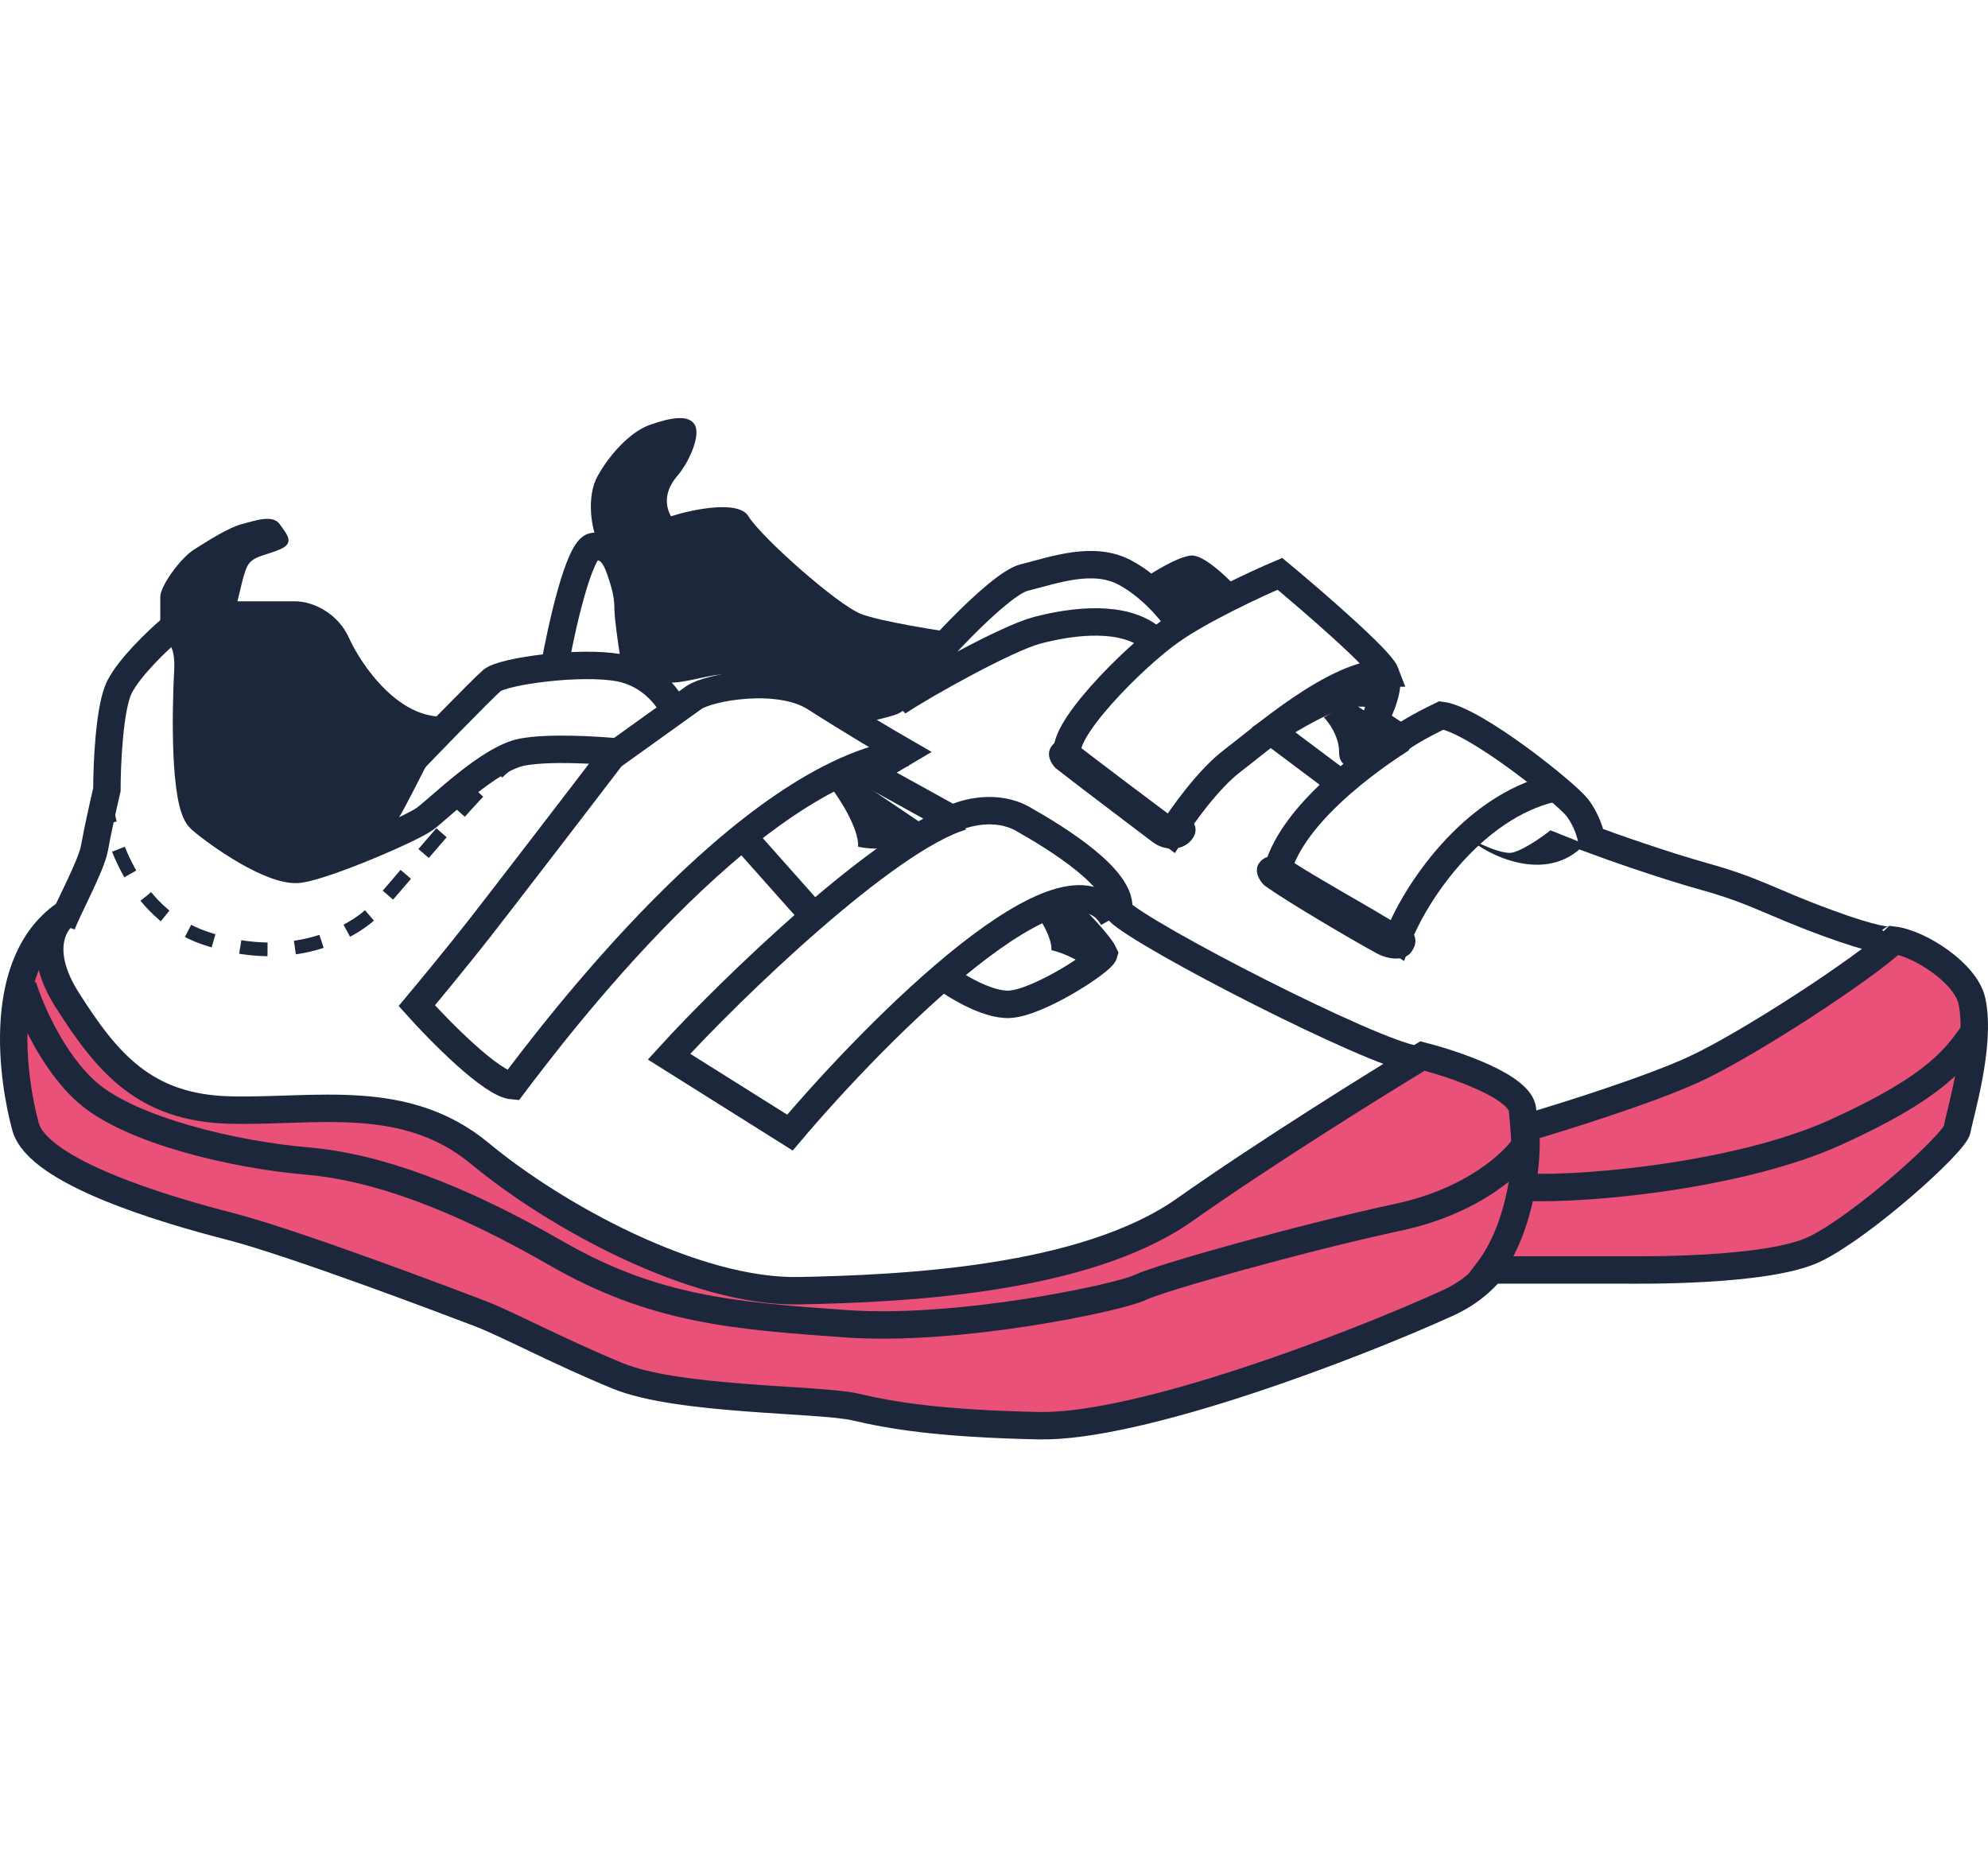
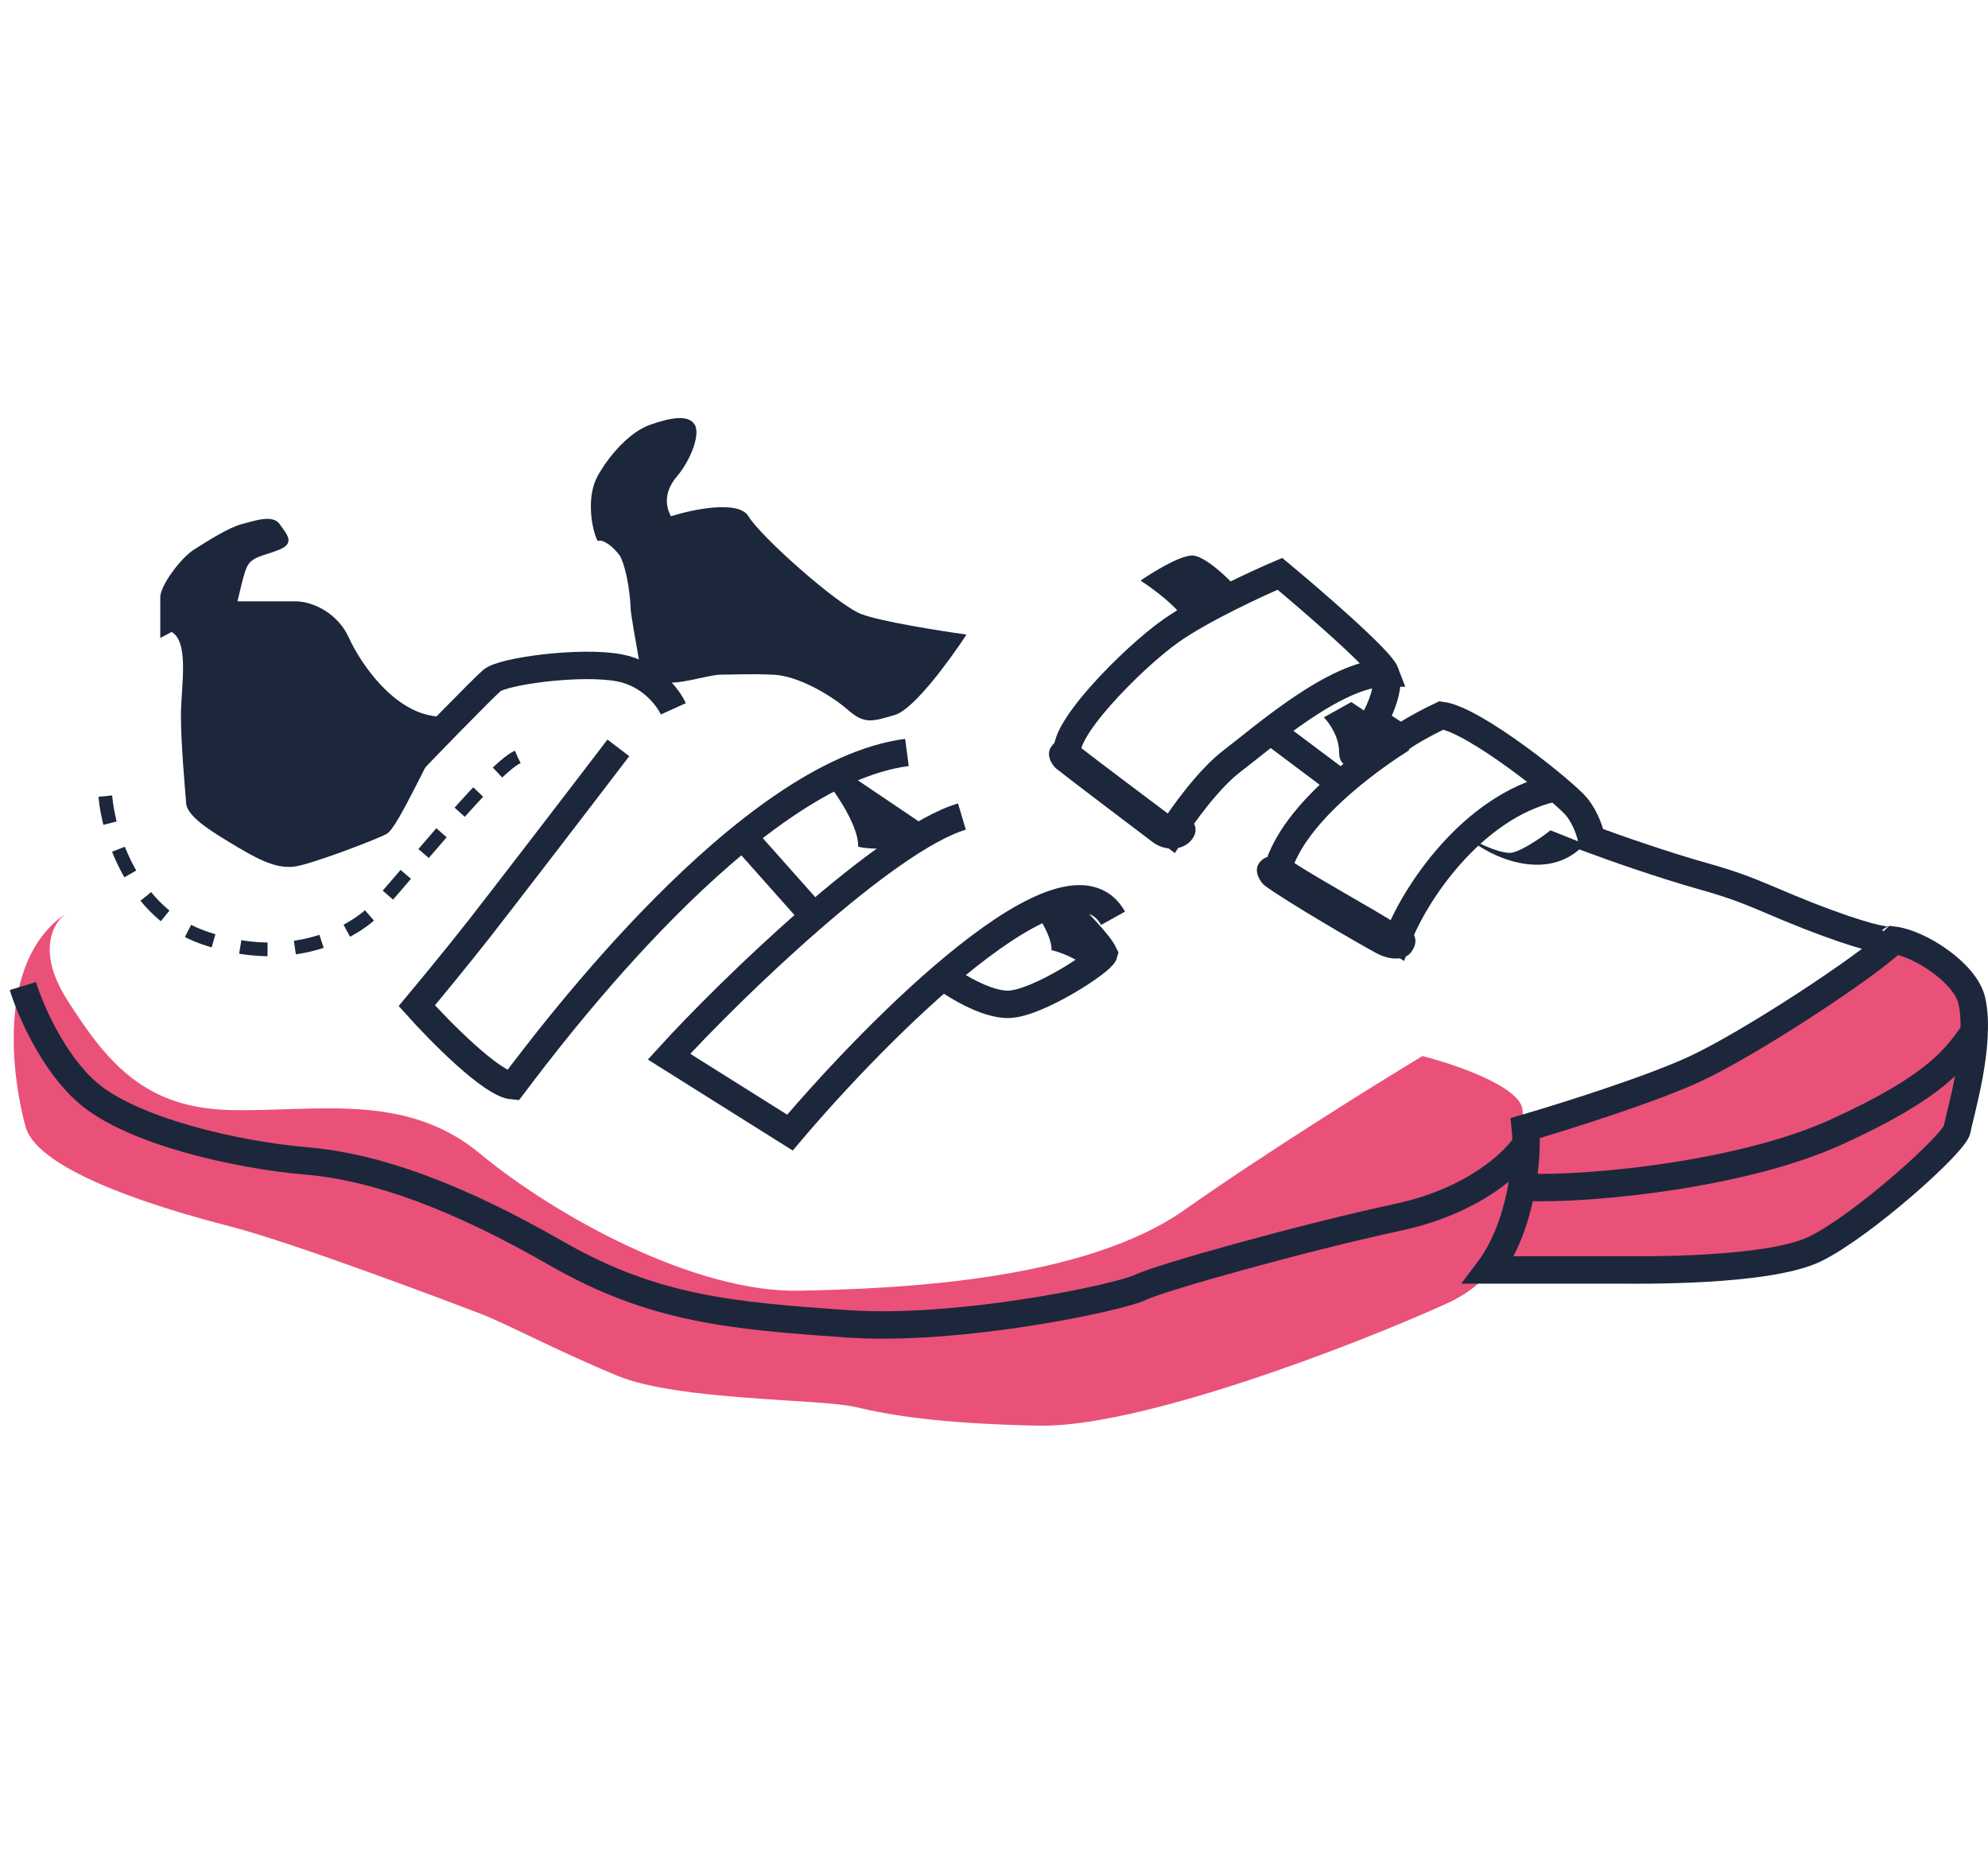
<svg xmlns="http://www.w3.org/2000/svg" width="145" height="135" viewBox="0 0 145 135" fill="none">
  <path d="M115.601 61.57C112.753 64.64 108.34 62.24 107.248 61.242C107.818 61.441 109.099 62.175 110.096 62.215C110.733 62.24 112.351 61.167 113.087 60.568L115.601 61.57Z" fill="#1C273C" />
  <path d="M98.561 51.212L96.557 52.327C96.928 52.698 97.67 53.724 97.67 54.853C97.67 55.982 98.512 55.967 98.933 55.819L101.902 53.441L98.561 51.212Z" fill="#1C273C" />
  <path d="M102.236 53.886C99.783 55.443 94.416 59.29 93.215 63.338C94.476 64.334 99.474 67.029 101.902 68.586C103.128 65.239 107.375 58.869 113.262 57.499" stroke="#1C273C" stroke-width="2" />
-   <path d="M100.26 52.557C100.591 51.943 100.931 50.683 99.651 50.565C98.05 50.418 96.221 51.008 91.877 53.886" stroke="#1C273C" stroke-width="2" />
  <path d="M92.547 53.217L97.893 57.227" stroke="#1C273C" stroke-width="2" />
  <path d="M86.906 40.522C87.855 40.468 89.725 42.307 90.542 43.233C89.751 43.617 87.807 44.548 86.353 45.199C85.91 44.277 84.061 42.917 83.191 42.352C84.034 41.765 85.958 40.576 86.906 40.522Z" fill="#1C273C" />
-   <path d="M84 46.557C81.987 44.89 78.409 45.252 75.651 45.977C73.444 46.557 67.396 49.932 65.482 51.213C67.222 48.603 72.833 42.599 74.682 42.135C76.993 41.555 79.751 40.54 82.061 41.772C83.91 42.758 85.366 44.503 85.863 45.252" stroke="#1C273C" stroke-width="2" />
  <path d="M4.829 66.631C4.854 66.614 4.879 66.597 4.903 66.582C4.878 66.598 4.854 66.615 4.829 66.631C3.874 67.297 2.651 69.401 4.903 72.944C7.793 77.489 10.53 80.822 16.765 80.973C23 81.125 29.539 79.61 35.014 84.154C40.488 88.699 50.677 94.304 58.281 94.153C65.885 94.001 79.115 93.395 86.414 88.245C92.254 84.124 100.405 79.054 103.751 77.034C106.133 77.64 110.928 79.276 111.05 80.973C111.202 83.094 112.571 91.88 105.575 95.062C98.58 98.243 83.069 104.151 75.769 103.999C68.47 103.848 64.972 103.242 62.387 102.636C59.802 102.03 49.461 102.182 45.05 100.364C40.64 98.546 36.991 96.576 35.014 95.819C33.037 95.062 21.479 90.668 16.765 89.457C12.051 88.245 2.774 85.518 1.862 82.185C0.954 78.868 -0.406 70.148 4.829 66.631Z" fill="#EA5178" />
-   <path d="M4.903 66.582C3.94 67.188 2.592 69.309 4.903 72.944C7.793 77.489 10.53 80.822 16.765 80.973C23 81.125 29.539 79.61 35.014 84.154C40.488 88.699 50.677 94.304 58.281 94.153C65.885 94.001 79.115 93.395 86.414 88.245C92.254 84.124 100.405 79.054 103.751 77.034C106.133 77.64 110.928 79.276 111.05 80.973C111.202 83.094 112.571 91.88 105.575 95.062C98.58 98.243 83.069 104.151 75.769 103.999C68.47 103.848 64.972 103.242 62.387 102.636C59.802 102.03 49.461 102.182 45.05 100.364C40.64 98.546 36.991 96.576 35.014 95.819C33.037 95.062 21.479 90.668 16.765 89.457C12.051 88.245 2.774 85.518 1.862 82.185C0.949 78.852 -0.419 70.066 4.903 66.582Z" stroke="#1C273C" stroke-width="2" />
  <path d="M111.257 83.512C110.446 84.783 107.457 87.618 101.985 88.791C95.145 90.258 84.657 93.191 83.138 93.924C81.618 94.657 69.914 97.15 61.706 96.563C53.498 95.977 47.723 95.537 40.579 91.431C33.435 87.325 27.507 85.125 22.339 84.685C17.172 84.246 9.572 82.486 6.38 79.7C3.826 77.471 2.175 73.59 1.668 71.928" stroke="#1C273C" stroke-width="2" />
-   <path d="M4.5 67.5C4.803 66.534 6.645 63.217 6.888 61.875C7.13 60.533 7.595 58.47 7.797 57.606C7.797 55.726 7.978 51.599 8.706 50.136C9.433 48.672 11.534 46.68 12.493 45.867C12.947 45.969 13.826 46.721 13.705 48.916C13.553 51.66 13.402 58.673 14.614 59.741C15.826 60.808 19.916 63.705 21.885 63.4C23.855 63.095 29.914 60.503 30.975 59.741C32.035 58.978 35.671 55.319 38.095 54.862C40.034 54.496 43.549 54.71 45.064 54.862C45.064 54.862 49.533 51.66 50.593 50.898C51.654 50.136 56.789 49.191 59.455 50.898C62.122 52.606 64.909 54.252 65.969 54.862L63.394 56.387L69.454 59.741C70.363 59.283 72.665 58.643 74.605 59.741C77.028 61.113 82.028 64.162 81.573 66.449C83.391 68.278 100.055 76.816 103.236 77.273" stroke="#1C273C" stroke-width="2" />
  <path d="M49.111 51.707C48.741 50.89 47.441 49.149 45.194 48.72C42.386 48.184 36.695 48.95 35.882 49.639C35.232 50.19 30.398 55.15 29.732 55.89" stroke="#1C273C" stroke-width="2" />
  <path d="M7.682 58.078C7.904 60.762 9.652 66.586 14.866 68.401C21.384 70.671 25.827 67.816 27.012 66.718C28.197 65.619 35.826 56.027 37.752 55.222" stroke="#1C273C" stroke-dasharray="2 2" />
  <path d="M45.101 54.554C42.542 57.918 36.482 65.801 34.962 67.744C33.441 69.687 31.287 72.298 30.4 73.36C32.098 75.257 35.874 79.082 37.395 79.204C40.208 75.485 54.519 56.406 66.15 54.888M81.185 66.985C77.901 61.096 64.105 74.954 57.617 82.619L48.798 77.079C53.284 72.146 64.625 61.205 70.16 59.565" stroke="#1C273C" stroke-width="2" />
  <path d="M53.789 60.568L59.135 66.582" stroke="#1C273C" stroke-width="2" />
  <path d="M62.593 61.769C62.65 60.42 61.203 58.193 60.473 57.248L62.028 56.558L67.823 60.466L65.279 61.769C64.878 61.871 63.78 62.014 62.593 61.769Z" fill="#1C273C" />
  <path d="M11.69 43.552V46.535L13.068 45.809C13.794 45.326 15.526 46.09 17.035 44.864C17.326 44.139 17.639 42.182 18.002 41.376C18.365 40.569 19.235 40.569 20.396 40.086C21.557 39.602 20.904 38.957 20.396 38.231C19.889 37.506 18.582 37.989 17.639 38.231C16.696 38.473 15.172 39.441 14.156 40.086C13.141 40.73 11.69 42.746 11.69 43.552Z" fill="#1C273C" />
  <path d="M21.498 43.862H17.005C16.548 44.383 14.035 45.202 12.359 46.02C13.883 46.616 13.197 50.039 13.197 52.198C13.197 54.356 13.502 57.556 13.578 58.598C13.654 59.64 15.71 60.831 17.462 61.873C19.214 62.915 20.356 63.362 21.498 63.213C22.641 63.064 27.363 61.278 28.2 60.831C29.038 60.385 31.323 55.026 33.074 52.198C29.19 52.942 26.22 48.253 25.459 46.541C24.697 44.83 22.945 43.862 21.498 43.862Z" fill="#1C273C" />
  <path d="M68.49 71.017C69.493 71.792 71.918 73.326 73.602 73.262C75.707 73.182 80.368 70.135 80.518 69.574C80.157 68.805 78.43 67.036 77.277 65.913" stroke="#1C273C" stroke-width="2" />
  <path d="M76.693 69.314C76.751 68.357 75.706 66.735 75.176 66.043C75.513 65.831 76.288 65.373 76.693 65.245C77.921 66.123 80.305 69.155 80.522 69.634C80.348 69.889 79.679 70.378 79.366 70.591C78.956 70.272 77.849 69.57 76.693 69.314Z" fill="#1C273C" />
-   <path d="M40.424 48.736C40.944 45.803 42.252 39.919 43.314 39.856C44.641 39.778 45.032 40.957 45.344 41.9C45.657 42.843 45.813 43.55 45.813 44.414C45.813 45.106 46.23 47.898 46.438 49.208" stroke="#1C273C" stroke-width="2" />
  <path d="M54.59 37.659C53.867 36.458 50.52 37.158 48.937 37.659C48.485 36.833 48.485 35.783 49.39 34.732C50.294 33.681 51.123 31.73 50.671 30.98C50.219 30.229 48.937 30.454 47.43 30.98C45.923 31.505 44.415 33.231 43.586 34.732C42.757 36.233 43.134 38.559 43.586 39.46C43.963 39.31 44.717 39.835 45.244 40.586C45.847 41.861 45.998 44.038 45.998 44.413C45.998 44.713 46.45 47.29 46.676 48.54C47.103 48.766 48.063 49.306 48.485 49.666C49.013 50.116 51.651 49.216 52.555 49.216C53.459 49.216 54.59 49.141 56.399 49.216C58.208 49.291 60.62 50.717 61.825 51.767C63.031 52.818 63.559 52.668 65.292 52.143C66.679 51.722 69.337 48.065 70.493 46.289C68.508 46.014 64.192 45.328 62.805 44.788C61.072 44.113 55.494 39.16 54.59 37.659Z" fill="#1C273C" />
  <path d="M118.413 92.639H108.584C110.98 89.452 111.487 84.379 111.257 82.285C114.149 81.442 120.363 79.479 123.557 78.008C127.55 76.17 136.073 70.578 138.146 68.586C139.989 68.816 143.386 70.969 143.828 73.029C144.52 76.246 142.907 81.379 142.754 82.374C142.6 83.37 135.843 89.422 132.387 91.107C128.932 92.792 119.334 92.639 118.413 92.639Z" fill="#EA5178" stroke="#1C273C" stroke-width="2" />
  <path d="M143.999 75.269C142.684 77.097 141.369 79.208 133.867 82.607C126.365 86.006 113.914 86.933 110.588 86.547" stroke="#1C273C" stroke-width="2" />
  <path d="M137.988 68.542C137.862 68.668 136.749 68.602 133.305 67.336C129 65.753 128.094 64.999 124.318 63.944C121.297 63.099 117.571 61.783 116.086 61.23C116.01 60.803 115.693 59.738 115.028 58.893C114.198 57.838 107.551 52.486 105.135 52.185C103.383 53.029 102.441 53.642 102.189 53.843L100.226 52.562C100.654 51.808 101.419 50.059 101.056 49.094M101.056 49.094C100.694 48.129 95.77 43.868 93.353 41.858C91.641 42.586 87.658 44.435 85.423 46.003C82.628 47.963 77.04 53.617 77.946 55.124C79.336 56.21 83.51 59.346 85.423 60.778C86.178 59.572 88.127 56.828 89.879 55.501C92.069 53.843 97.431 49.094 101.056 49.094Z" stroke="#1C273C" stroke-width="2" />
  <path d="M86.974 61.18C87.423 60.527 87.198 59.936 86.375 59.236L85.176 61.025C82.904 59.262 78.241 55.628 77.762 55.193C77.282 54.758 77.562 54.182 77.762 53.949C77.612 53.845 77.192 53.793 76.713 54.415C76.234 55.037 76.713 55.763 77.013 56.048C78.66 57.344 82.915 60.542 84.053 61.413C85.026 62.158 86.385 62.035 86.974 61.18Z" fill="#1C273C" />
  <path d="M102.929 69.453C103.392 68.825 103.315 68.256 102.83 67.807L102.235 69.079C99.823 67.807 94.294 64.44 93.346 63.827C92.801 63.475 93.137 63.018 93.346 62.63C92.906 62.494 92.371 62.308 91.877 62.907C91.384 63.505 91.903 64.303 92.212 64.577C93.908 65.824 99.113 68.841 100.385 69.528C101.354 70.052 102.467 70.082 102.929 69.453Z" fill="#1C273C" />
</svg>